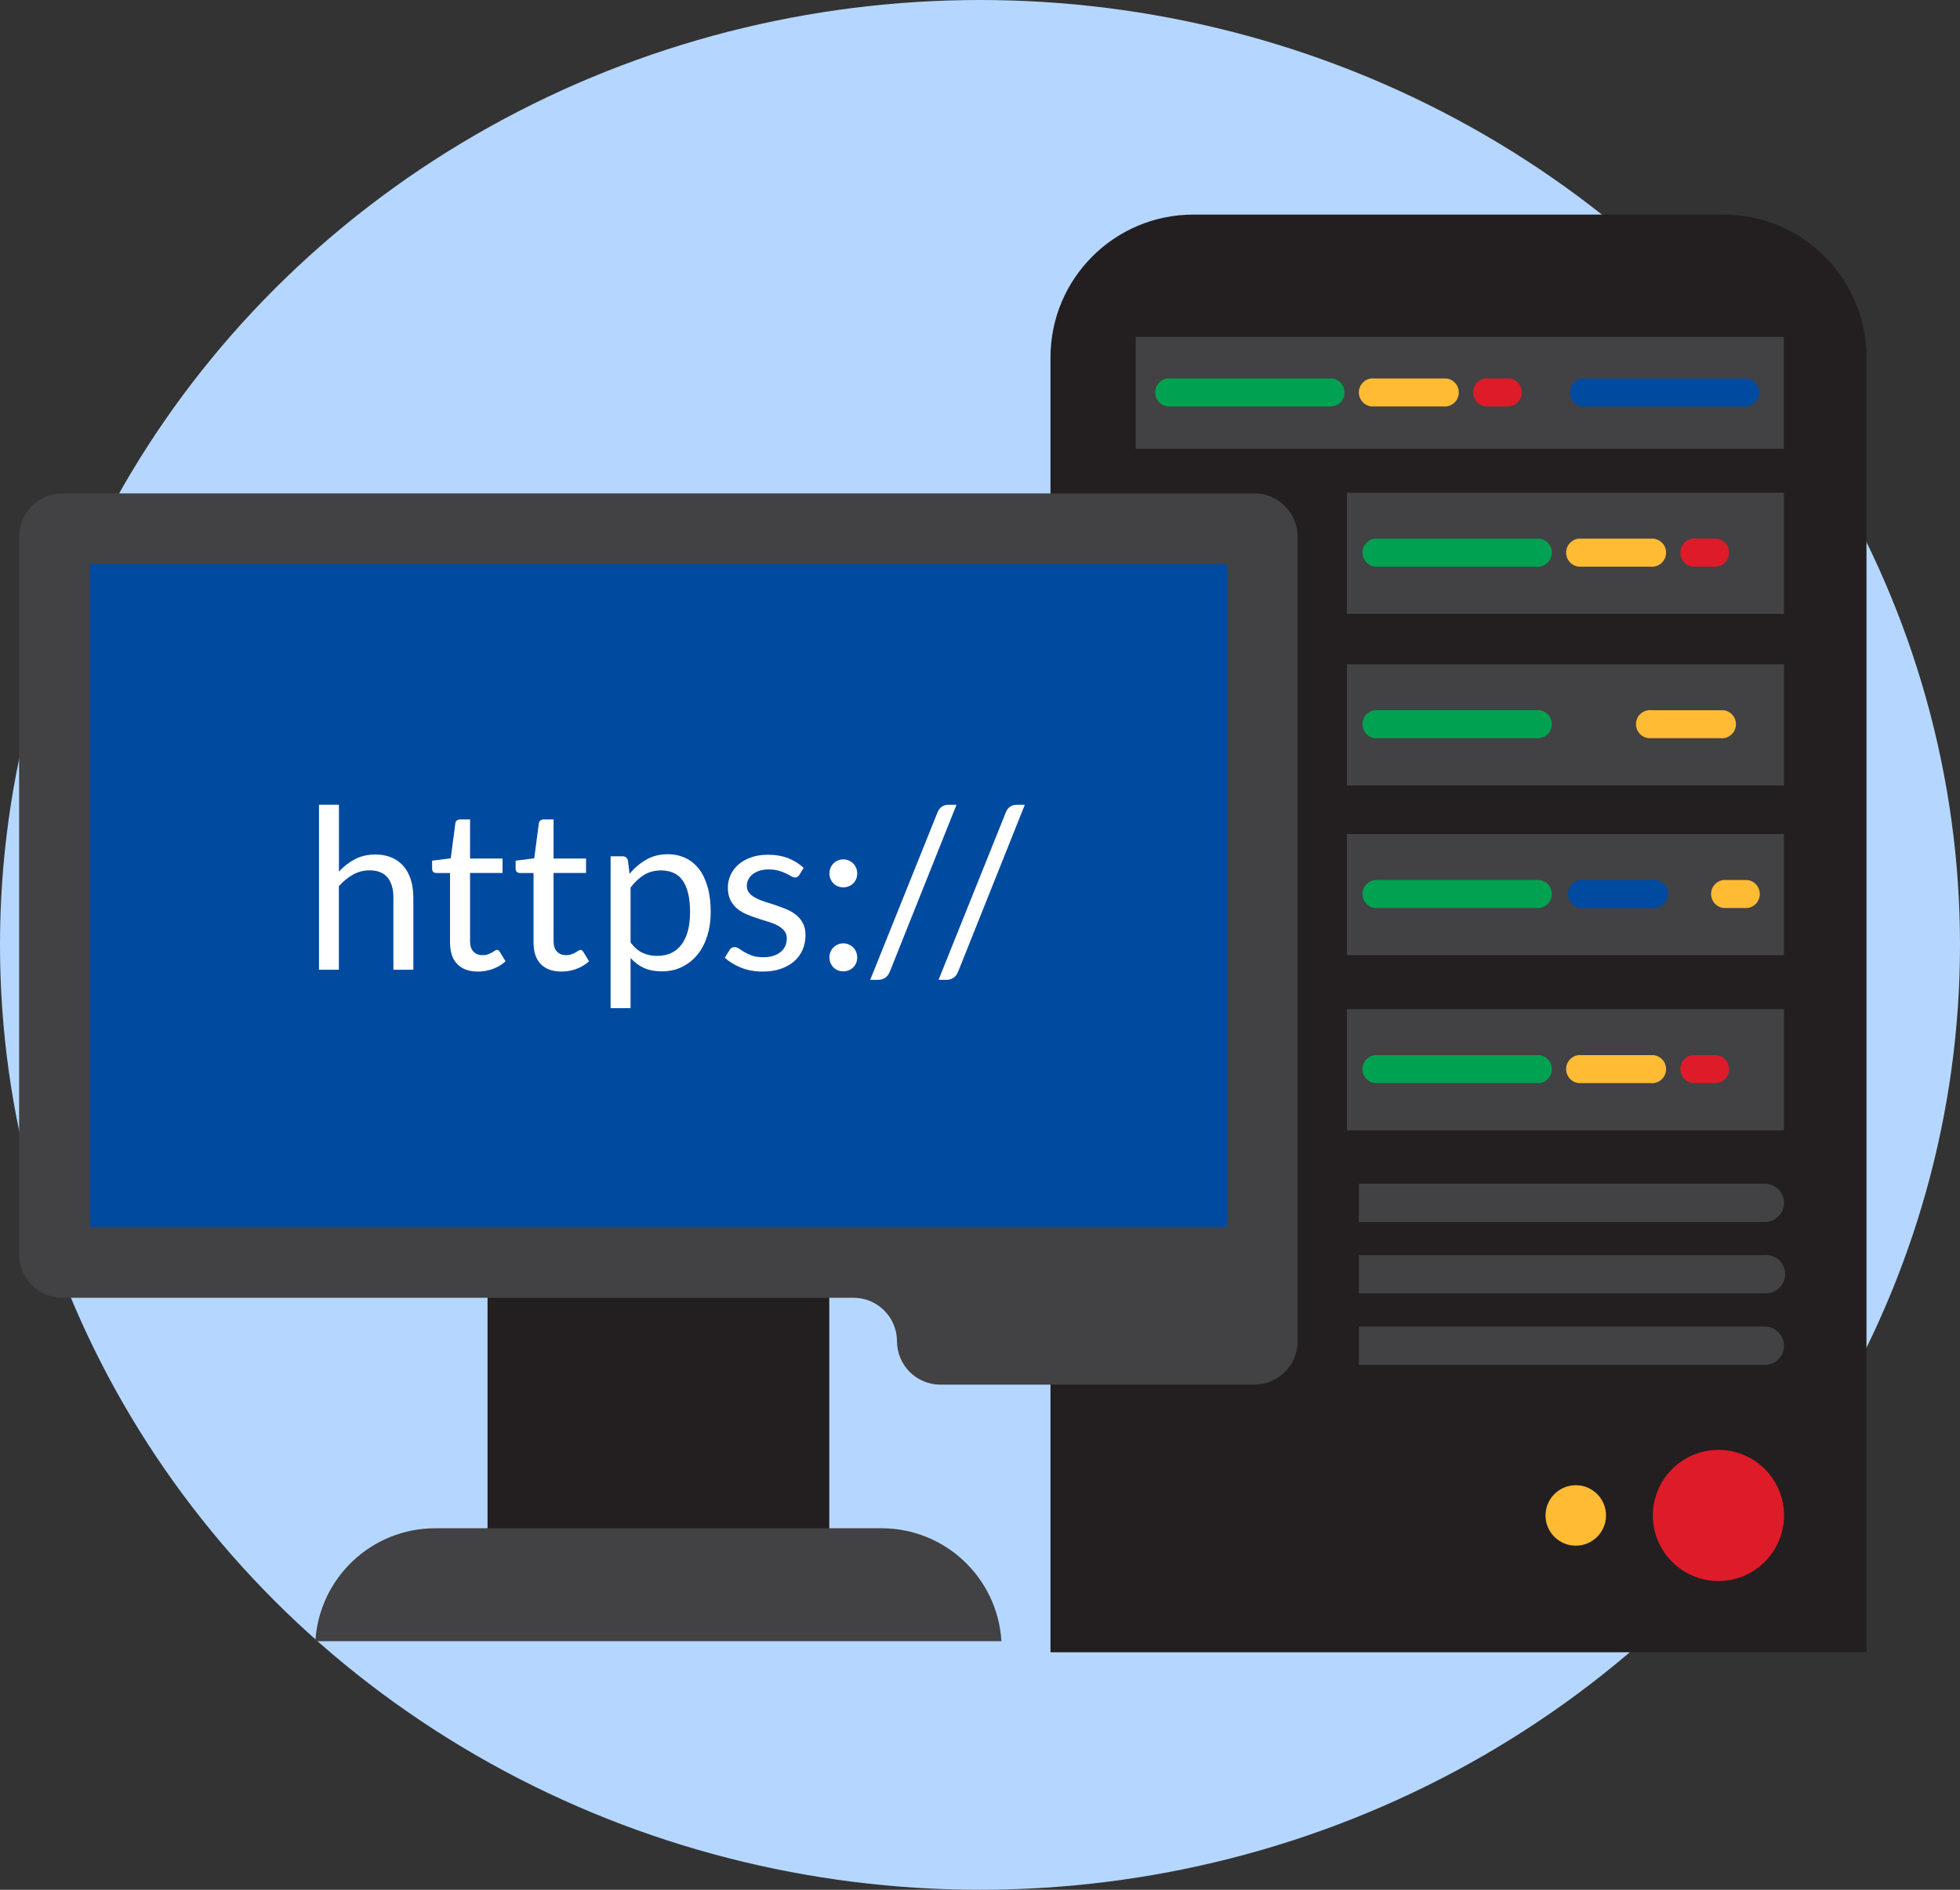
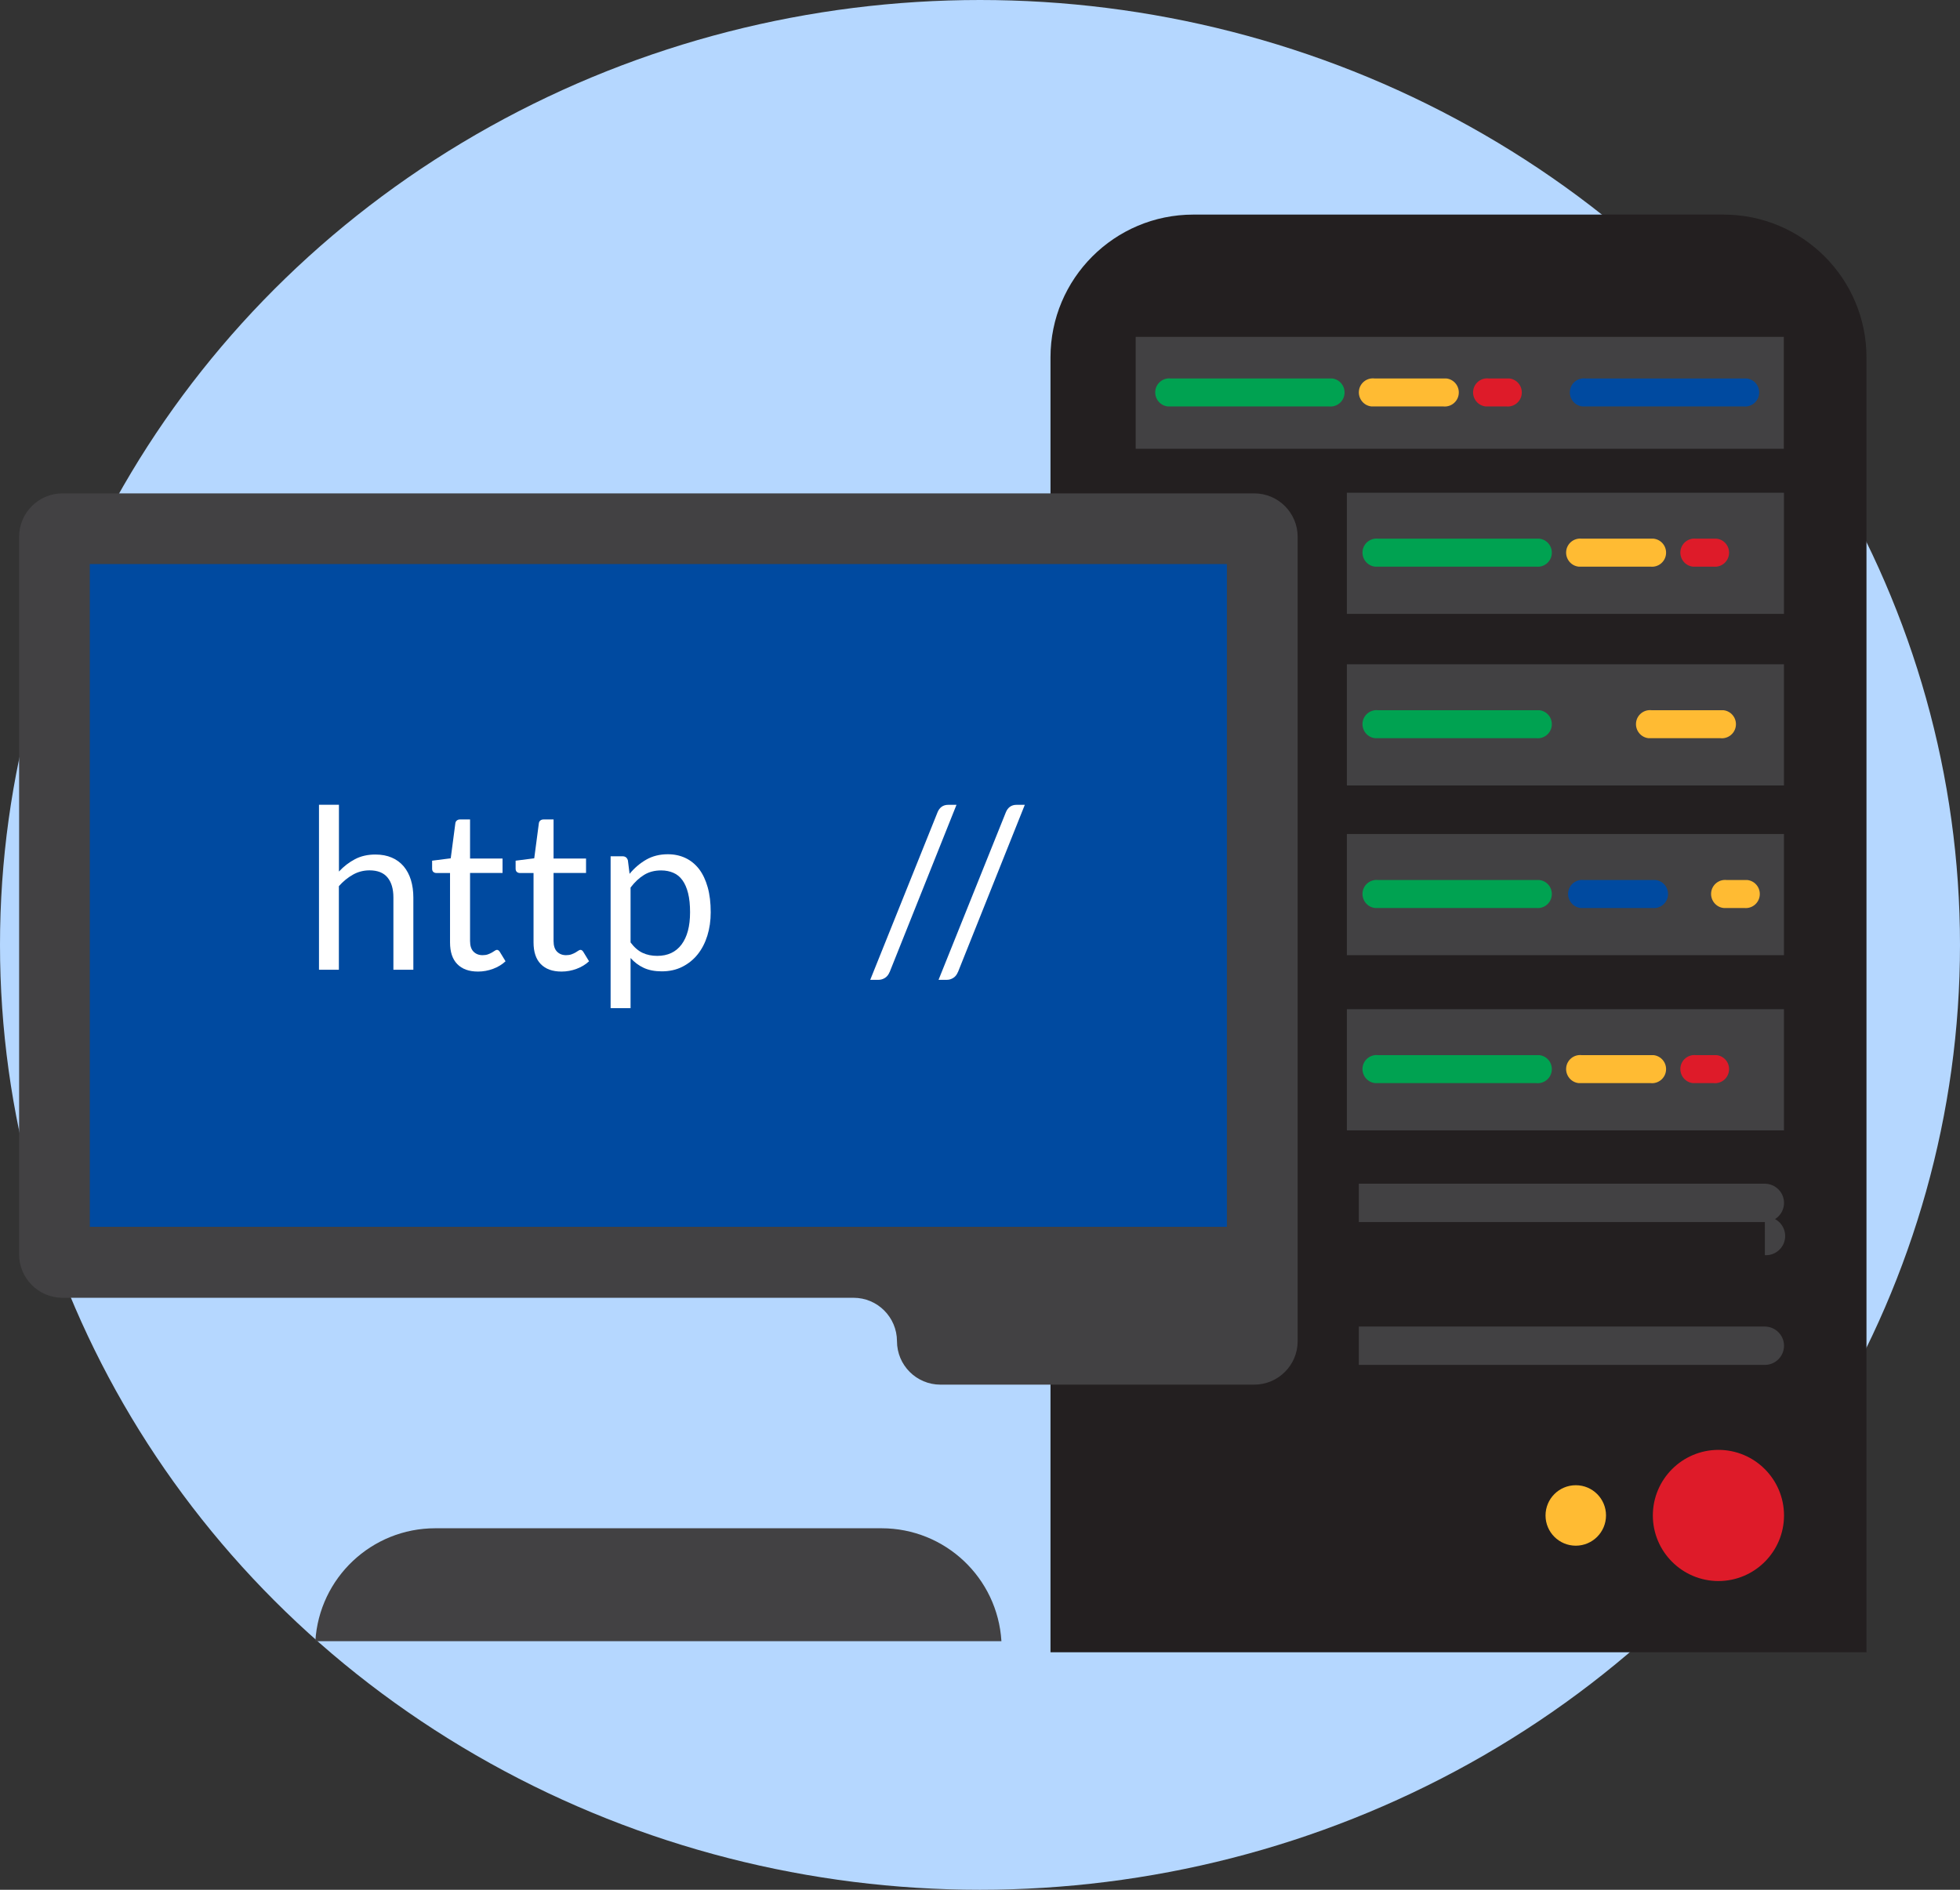
<svg xmlns="http://www.w3.org/2000/svg" id="Layer_2" width="280" height="270" viewBox="0 0 280 270">
  <rect x="0" y="0" width="280" height="270" fill="#333333" stroke="none" />
  <defs>
    <style>.cls-1{fill:#fff;}.cls-2{fill:#b5d7ff;}.cls-3{fill:#004aa0;}.cls-4{fill:#fb3;}.cls-5{fill:#424143;}.cls-6{fill:#00a251;}.cls-7{fill:#de1b29;}.cls-8{fill:#231f20;}</style>
  </defs>
  <g id="Layer_1-2">
    <g>
      <ellipse class="cls-2" cx="140" cy="135" rx="140" ry="135" />
      <path class="cls-8" d="m246.24,30.66h-75.76c-11.27,0-20.41,9.14-20.41,20.41h0v185h116.57V51.07c0-11.27-9.13-20.4-20.4-20.41Z" />
      <path class="cls-7" d="m254.86,216.51c0,5.17-4.19,9.37-9.36,9.38-5.17,0-9.37-4.19-9.38-9.36,0-5.17,4.19-9.37,9.36-9.38h.01c5.17,0,9.36,4.19,9.37,9.36Z" />
      <path class="cls-4" d="m229.43,216.51c0,2.39-1.92,4.32-4.31,4.33-2.39,0-4.32-1.92-4.33-4.31,0-2.39,1.92-4.32,4.31-4.33,0,0,.01,0,.02,0,2.38,0,4.31,1.93,4.31,4.31Z" />
-       <rect class="cls-8" x="69.65" y="183.42" width="48.82" height="44.54" />
      <path class="cls-5" d="m143.06,234.48c-.55-9.06-8.05-16.13-17.13-16.13h-63.75c-9.08,0-16.58,7.07-17.13,16.13h98.01Z" />
      <path class="cls-5" d="m2.73,76.7v102.47c-.02,3.43,2.74,6.23,6.17,6.25.01,0,.03,0,.04,0h113c3.42,0,6.19,2.78,6.2,6.2h0c0,3.43,2.78,6.21,6.21,6.21h44.82c3.43,0,6.21-2.78,6.21-6.21h0v-114.92c0-3.43-2.78-6.21-6.21-6.21H8.94c-3.43,0-6.21,2.78-6.21,6.21Z" />
      <rect class="cls-3" x="12.83" y="80.59" width="162.44" height="94.69" />
      <path class="cls-5" d="m254.83,64.12v-15.99h-92.59v15.99h92.59Z" />
      <path class="cls-5" d="m252.12,189.53h-58v5.48h58c1.51,0,2.74-1.23,2.74-2.74,0-1.51-1.23-2.73-2.74-2.74Z" />
-       <path class="cls-5" d="m252.12,179.33h-58v5.45h58c1.51.09,2.81-1.06,2.9-2.57.09-1.51-1.06-2.81-2.57-2.9-.11,0-.22,0-.33,0v.02Z" />
+       <path class="cls-5" d="m252.12,179.33h-58h58c1.51.09,2.81-1.06,2.9-2.57.09-1.51-1.06-2.81-2.57-2.9-.11,0-.22,0-.33,0v.02Z" />
      <rect class="cls-5" x="192.41" y="70.4" width="62.44" height="17.31" />
      <path class="cls-5" d="m252.12,169.12h-58v5.48h58c1.51,0,2.74-1.23,2.74-2.74,0-1.51-1.23-2.73-2.74-2.74Z" />
      <g>
        <path class="cls-1" d="m45.57,138.55v-23.57h2.85v9.54c.69-.74,1.46-1.33,2.3-1.77s1.81-.66,2.91-.66c.89,0,1.67.15,2.34.44.68.29,1.24.71,1.7,1.25.45.54.8,1.19,1.03,1.94.23.76.35,1.59.35,2.51v10.32h-2.85v-10.32c0-1.23-.28-2.18-.84-2.86-.56-.68-1.42-1.02-2.57-1.02-.84,0-1.63.2-2.36.61-.73.41-1.41.96-2.02,1.65v11.94h-2.85Z" />
        <path class="cls-1" d="m68.27,138.81c-1.28,0-2.26-.36-2.95-1.07s-1.03-1.74-1.03-3.09v-9.92h-1.95c-.17,0-.31-.05-.43-.15s-.18-.26-.18-.47v-1.14l2.66-.34.66-5.01c.02-.16.09-.29.21-.39.12-.1.27-.15.45-.15h1.44v5.58h4.64v2.06h-4.64v9.73c0,.68.17,1.19.5,1.52.33.33.76.5,1.28.5.3,0,.56-.04.78-.12.22-.08.41-.17.57-.26s.3-.18.41-.26c.11-.08.21-.12.3-.12.15,0,.28.09.4.27l.83,1.36c-.49.46-1.08.82-1.78,1.08s-1.41.39-2.14.39Z" />
        <path class="cls-1" d="m80.2,138.81c-1.28,0-2.26-.36-2.95-1.07s-1.03-1.74-1.03-3.09v-9.92h-1.95c-.17,0-.31-.05-.43-.15s-.18-.26-.18-.47v-1.14l2.66-.34.66-5.01c.02-.16.09-.29.21-.39.12-.1.27-.15.45-.15h1.44v5.58h4.64v2.06h-4.64v9.73c0,.68.17,1.19.5,1.52.33.33.76.5,1.28.5.3,0,.56-.04.78-.12.22-.08.41-.17.57-.26s.3-.18.41-.26c.11-.08.21-.12.3-.12.15,0,.28.09.4.27l.83,1.36c-.49.46-1.08.82-1.78,1.08s-1.41.39-2.14.39Z" />
        <path class="cls-1" d="m87.23,144.04v-21.7h1.7c.4,0,.66.2.77.59l.24,1.92c.69-.84,1.49-1.52,2.38-2.03.89-.51,1.92-.77,3.08-.77.93,0,1.77.18,2.53.54s1.4.89,1.94,1.58c.53.7.94,1.57,1.23,2.6.29,1.03.43,2.22.43,3.57,0,1.2-.16,2.31-.48,3.34-.32,1.03-.78,1.92-1.38,2.67-.6.75-1.33,1.34-2.2,1.78s-1.85.65-2.94.65c-1,0-1.86-.17-2.57-.5-.71-.33-1.34-.8-1.88-1.41v7.17h-2.85Zm7.22-19.68c-.93,0-1.74.21-2.44.64s-1.34,1.03-1.93,1.81v7.84c.52.7,1.1,1.2,1.72,1.49s1.32.43,2.09.43c1.5,0,2.66-.54,3.47-1.62s1.22-2.61,1.22-4.61c0-1.06-.09-1.96-.28-2.72-.19-.76-.46-1.38-.81-1.86-.35-.49-.78-.84-1.3-1.06-.51-.22-1.09-.34-1.74-.34Z" />
-         <path class="cls-1" d="m114.17,125.02c-.13.24-.33.35-.59.35-.16,0-.34-.06-.54-.18s-.45-.25-.74-.39c-.29-.14-.64-.28-1.05-.4-.41-.12-.89-.18-1.44-.18-.48,0-.91.06-1.3.18-.38.12-.71.29-.98.5-.27.21-.48.46-.62.74-.14.28-.22.59-.22.92,0,.42.12.76.36,1.04.24.28.56.52.95.72s.84.38,1.34.54c.5.15,1.02.32,1.54.5.53.18,1.04.37,1.54.58.5.21.95.48,1.34.8s.71.71.95,1.18c.24.46.36,1.02.36,1.67,0,.75-.13,1.44-.4,2.07s-.66,1.18-1.18,1.65c-.52.46-1.16.83-1.92,1.1s-1.63.4-2.62.4c-1.13,0-2.15-.18-3.07-.55-.92-.37-1.7-.84-2.34-1.42l.67-1.09c.08-.14.19-.25.3-.32.12-.07.27-.11.46-.11s.39.07.61.22.47.31.78.5c.3.18.67.35,1.1.5s.97.22,1.62.22c.55,0,1.04-.07,1.46-.22.42-.14.76-.34,1.04-.58s.48-.53.62-.85c.13-.32.2-.66.2-1.02,0-.45-.12-.82-.36-1.11-.24-.29-.56-.54-.95-.75s-.85-.39-1.35-.54c-.51-.15-1.02-.32-1.55-.49-.53-.17-1.05-.37-1.55-.58s-.96-.49-1.35-.82-.71-.74-.95-1.22c-.24-.48-.36-1.07-.36-1.77,0-.62.13-1.21.38-1.78.26-.57.63-1.07,1.12-1.5.49-.43,1.09-.78,1.81-1.03.71-.26,1.53-.38,2.45-.38,1.07,0,2.02.17,2.87.5.85.34,1.58.8,2.2,1.38l-.64,1.04Z" />
-         <path class="cls-1" d="m118.49,124.79c0-.28.05-.54.15-.78.1-.25.24-.46.42-.64.18-.18.39-.33.63-.43.25-.11.51-.16.78-.16s.54.05.78.16c.25.11.46.25.64.43.18.18.32.39.42.64.1.25.15.51.15.78s-.05.55-.15.79-.24.45-.42.63c-.18.18-.4.32-.64.42-.25.1-.51.15-.78.15s-.54-.05-.78-.15c-.25-.1-.46-.24-.63-.42-.18-.18-.31-.39-.42-.63-.1-.24-.15-.5-.15-.79Zm0,12c0-.28.05-.54.15-.78.1-.25.24-.46.42-.64.18-.18.39-.33.63-.43.25-.11.51-.16.78-.16s.54.05.78.16c.25.11.46.25.64.43.18.18.32.39.42.64.1.25.15.51.15.78s-.05.55-.15.79-.24.45-.42.63c-.18.18-.4.32-.64.42-.25.1-.51.15-.78.15s-.54-.05-.78-.15c-.25-.1-.46-.24-.63-.42-.18-.18-.31-.39-.42-.63-.1-.24-.15-.5-.15-.79Z" />
        <path class="cls-1" d="m127.08,138.89c-.15.37-.37.65-.66.83-.29.18-.59.27-.9.27h-1.2l9.62-23.95c.14-.34.34-.6.59-.78.26-.18.56-.27.91-.27h1.2l-9.55,23.9Z" />
        <path class="cls-1" d="m136.84,138.89c-.15.37-.37.65-.66.83-.29.18-.59.27-.9.27h-1.2l9.62-23.95c.14-.34.34-.6.59-.78.26-.18.56-.27.91-.27h1.2l-9.55,23.9Z" />
      </g>
      <path class="cls-6" d="m189.86,54.07h-22.61c-1.11-.12-2.1.69-2.21,1.79s.69,2.1,1.79,2.21c.14.01.28.01.42,0h22.61c1.11.12,2.1-.69,2.21-1.79.12-1.11-.69-2.1-1.79-2.21-.14-.01-.28-.01-.42,0Z" />
      <path class="cls-3" d="m249.09,54.07h-22.61c-1.11-.12-2.1.69-2.21,1.79s.69,2.1,1.79,2.21c.14.01.28.01.42,0h22.61c1.11.12,2.1-.69,2.21-1.79.12-1.11-.69-2.1-1.79-2.21-.14-.01-.28-.01-.42,0Z" />
      <path class="cls-4" d="m206.18,54.07h-9.84c-1.11-.12-2.1.69-2.21,1.79s.69,2.1,1.79,2.21c.14.01.28.01.42,0h9.84c1.11.12,2.1-.69,2.21-1.79.12-1.11-.69-2.1-1.79-2.21-.14-.01-.28-.01-.42,0Z" />
      <path class="cls-7" d="m215.18,54.07h-2.52c-1.11-.12-2.1.69-2.21,1.79s.69,2.1,1.79,2.21c.14.01.28.01.42,0h2.52c1.11.12,2.1-.69,2.21-1.79.12-1.11-.69-2.1-1.79-2.21-.14-.01-.28-.01-.42,0Z" />
      <path class="cls-6" d="m219.47,76.96h-22.61c-1.11-.12-2.1.69-2.21,1.79s.69,2.1,1.79,2.21c.14.01.28.01.42,0h22.61c1.11.12,2.1-.69,2.21-1.79.12-1.11-.69-2.1-1.79-2.21-.14-.01-.28-.01-.42,0Z" />
      <path class="cls-4" d="m235.79,76.96h-9.84c-1.11-.12-2.1.69-2.21,1.79s.69,2.1,1.79,2.21c.14.01.28.01.42,0h9.84c1.11.12,2.1-.69,2.21-1.79.12-1.11-.69-2.1-1.79-2.21-.14-.01-.28-.01-.42,0Z" />
      <path class="cls-7" d="m244.79,76.96h-2.52c-1.11-.12-2.1.69-2.21,1.79s.69,2.1,1.79,2.21c.14.01.28.01.42,0h2.52c1.11.12,2.1-.69,2.21-1.79.12-1.11-.69-2.1-1.79-2.21-.14-.01-.28-.01-.42,0Z" />
      <rect class="cls-5" x="192.41" y="119.16" width="62.44" height="17.31" />
      <path class="cls-6" d="m219.47,125.73h-22.61c-1.11-.12-2.1.69-2.21,1.79s.69,2.1,1.79,2.21c.14.01.28.01.42,0h22.61c1.11.12,2.1-.69,2.21-1.79.12-1.11-.69-2.1-1.79-2.21-.14-.01-.28-.01-.42,0Z" />
      <path class="cls-3" d="m236.07,125.73h-9.84c-1.11-.12-2.1.69-2.21,1.79s.69,2.1,1.79,2.21c.14.01.28.01.42,0h9.84c1.11.12,2.1-.69,2.21-1.79.12-1.11-.69-2.1-1.79-2.21-.14-.01-.28-.01-.42,0Z" />
      <path class="cls-4" d="m249.18,125.73h-2.52c-1.11-.12-2.1.69-2.21,1.79s.69,2.1,1.79,2.21c.14.01.28.01.42,0h2.52c1.11.12,2.1-.69,2.21-1.79.12-1.11-.69-2.1-1.79-2.21-.14-.01-.28-.01-.42,0Z" />
      <rect class="cls-5" x="192.41" y="144.19" width="62.44" height="17.31" />
      <path class="cls-6" d="m219.47,150.75h-22.61c-1.11-.12-2.1.69-2.21,1.79s.69,2.1,1.79,2.21c.14.01.28.01.42,0h22.61c1.11.12,2.1-.69,2.21-1.79.12-1.11-.69-2.1-1.79-2.21-.14-.01-.28-.01-.42,0Z" />
      <path class="cls-4" d="m235.79,150.75h-9.84c-1.11-.12-2.1.69-2.21,1.79s.69,2.1,1.79,2.21c.14.01.28.01.42,0h9.84c1.11.12,2.1-.69,2.21-1.79.12-1.11-.69-2.1-1.79-2.21-.14-.01-.28-.01-.42,0Z" />
      <path class="cls-7" d="m244.79,150.75h-2.52c-1.11-.12-2.1.69-2.21,1.79s.69,2.1,1.79,2.21c.14.01.28.01.42,0h2.52c1.11.12,2.1-.69,2.21-1.79.12-1.11-.69-2.1-1.79-2.21-.14-.01-.28-.01-.42,0Z" />
      <rect class="cls-5" x="192.41" y="94.91" width="62.44" height="17.31" />
      <path class="cls-6" d="m219.47,101.47h-22.61c-1.11-.12-2.1.69-2.21,1.79s.69,2.1,1.79,2.21c.14.01.28.01.42,0h22.61c1.11.12,2.1-.69,2.21-1.79.12-1.11-.69-2.1-1.79-2.21-.14-.01-.28-.01-.42,0Z" />
      <path class="cls-4" d="m245.77,101.47h-9.84c-1.11-.12-2.1.69-2.21,1.79s.69,2.1,1.79,2.21c.14.01.28.01.42,0h9.84c1.11.12,2.1-.69,2.21-1.79.12-1.11-.69-2.1-1.79-2.21-.14-.01-.28-.01-.42,0Z" />
    </g>
  </g>
</svg>